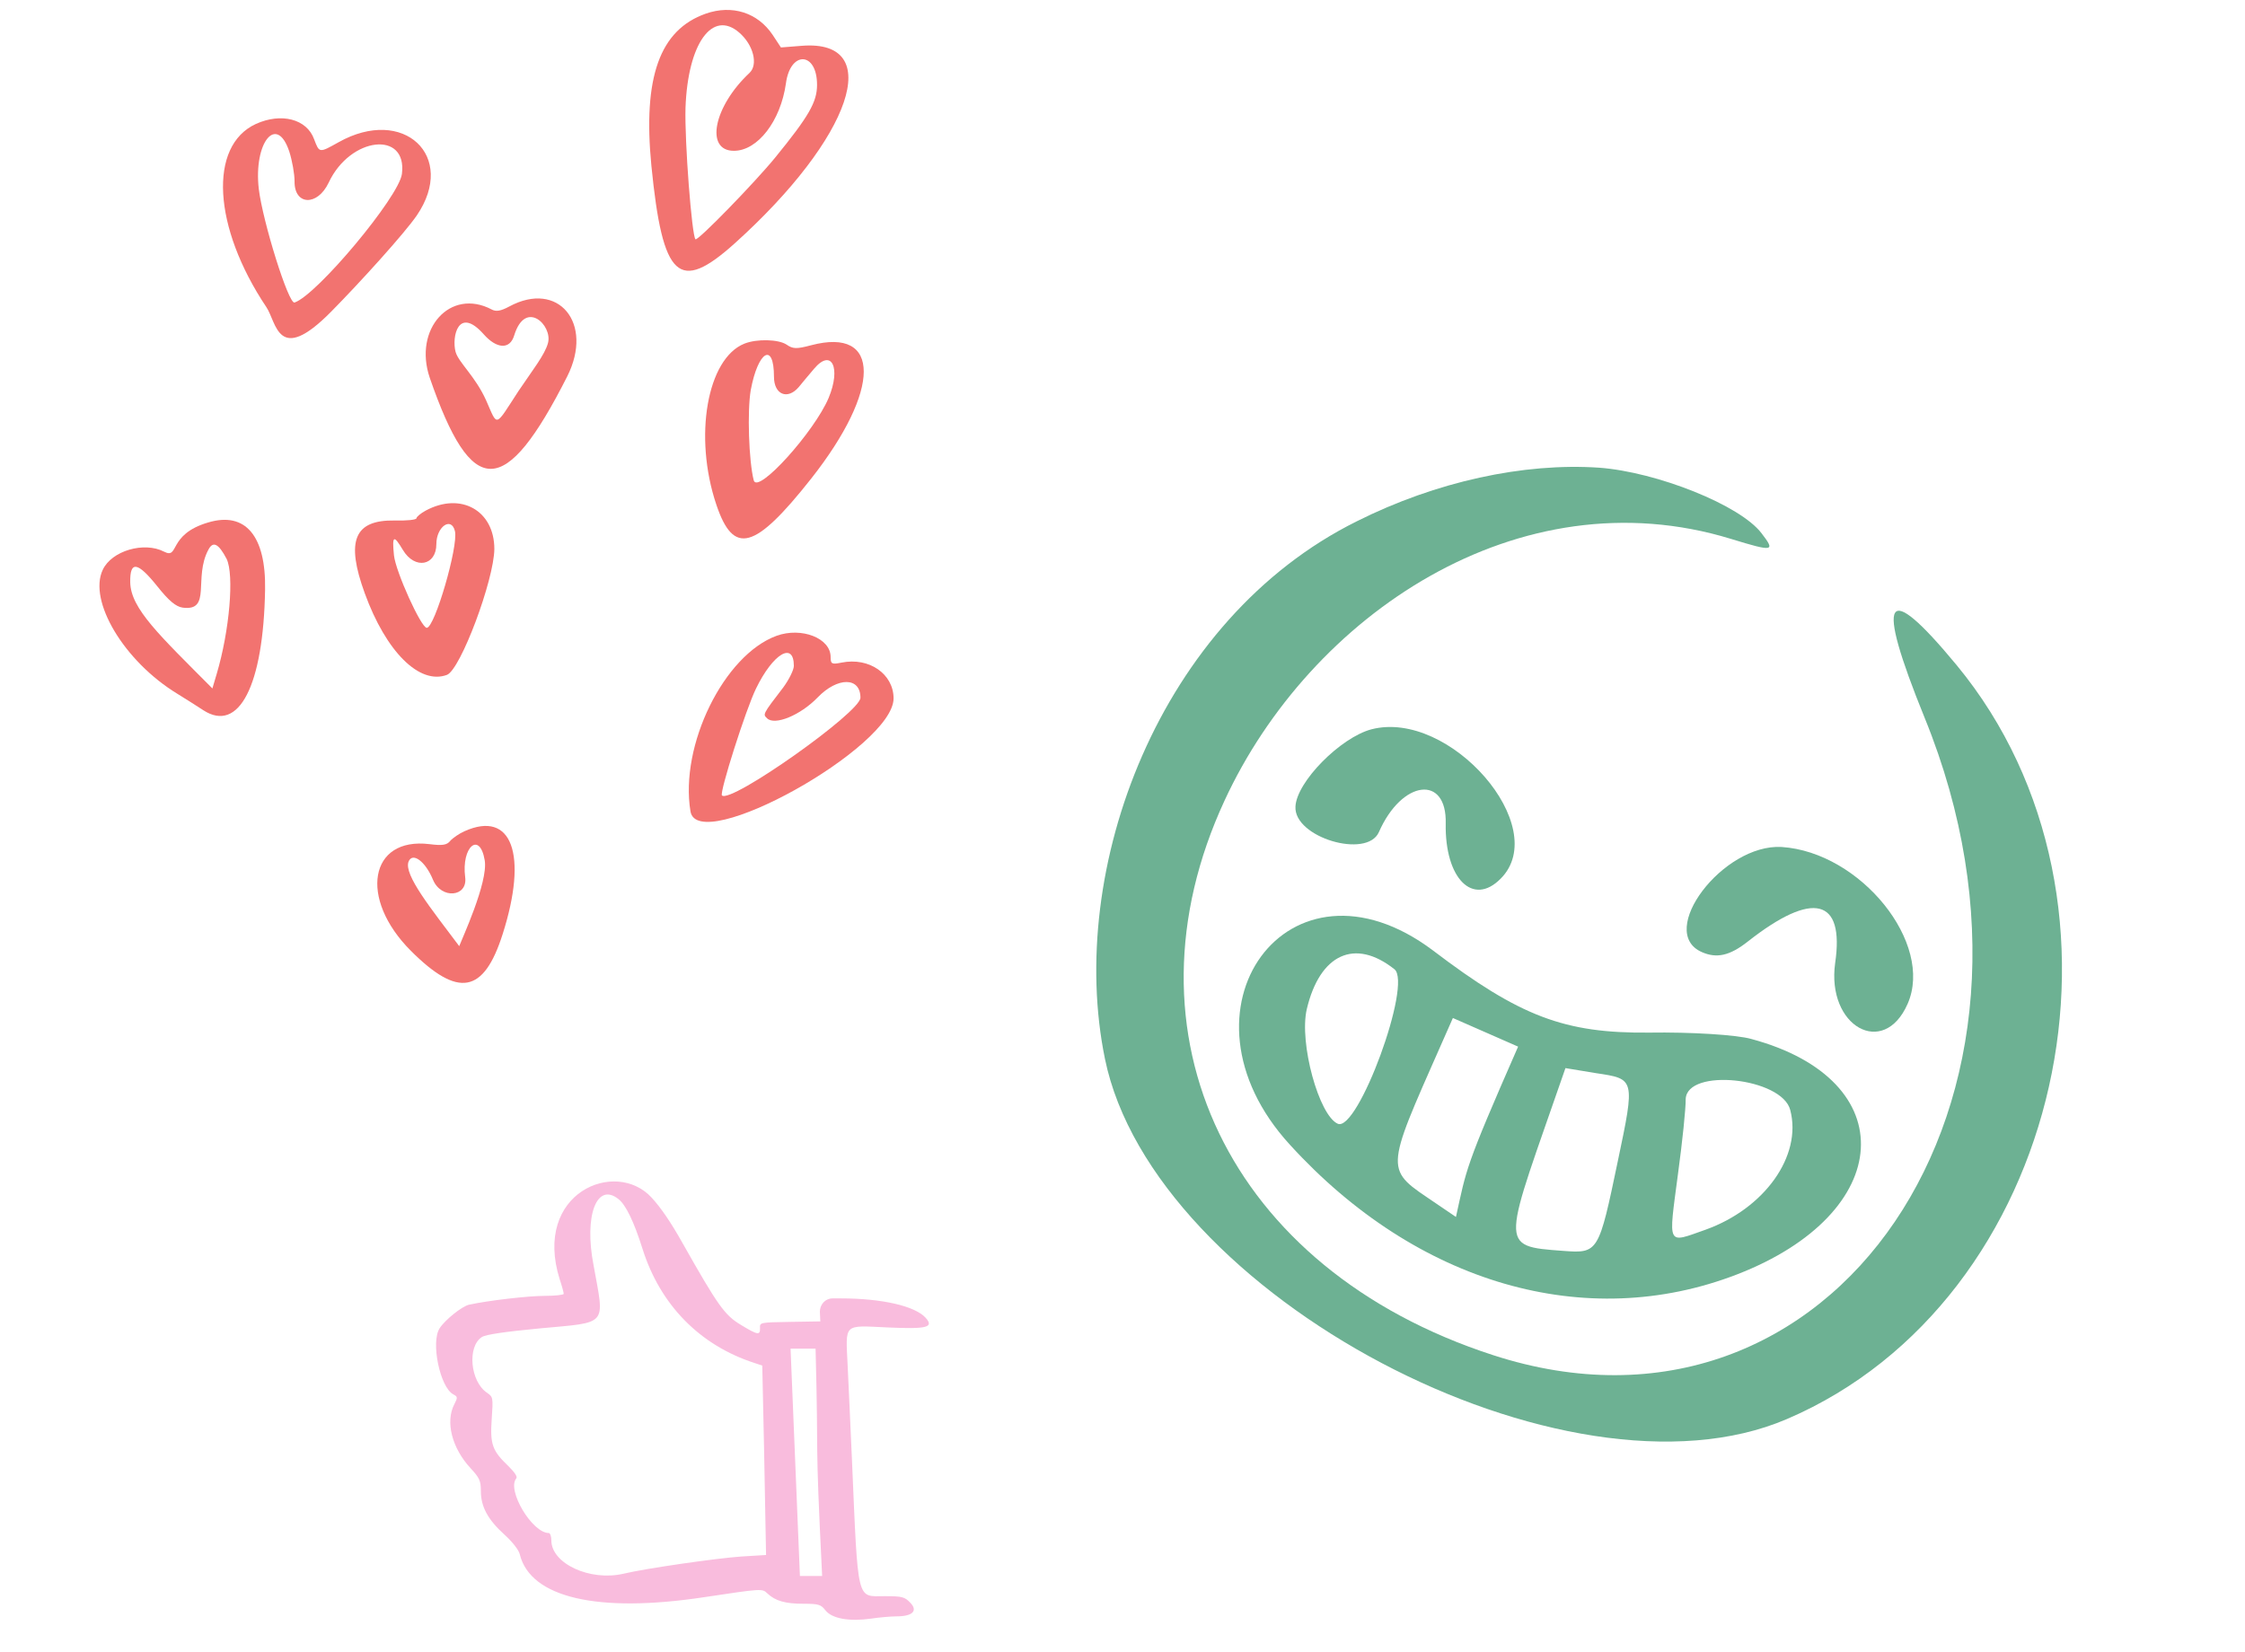
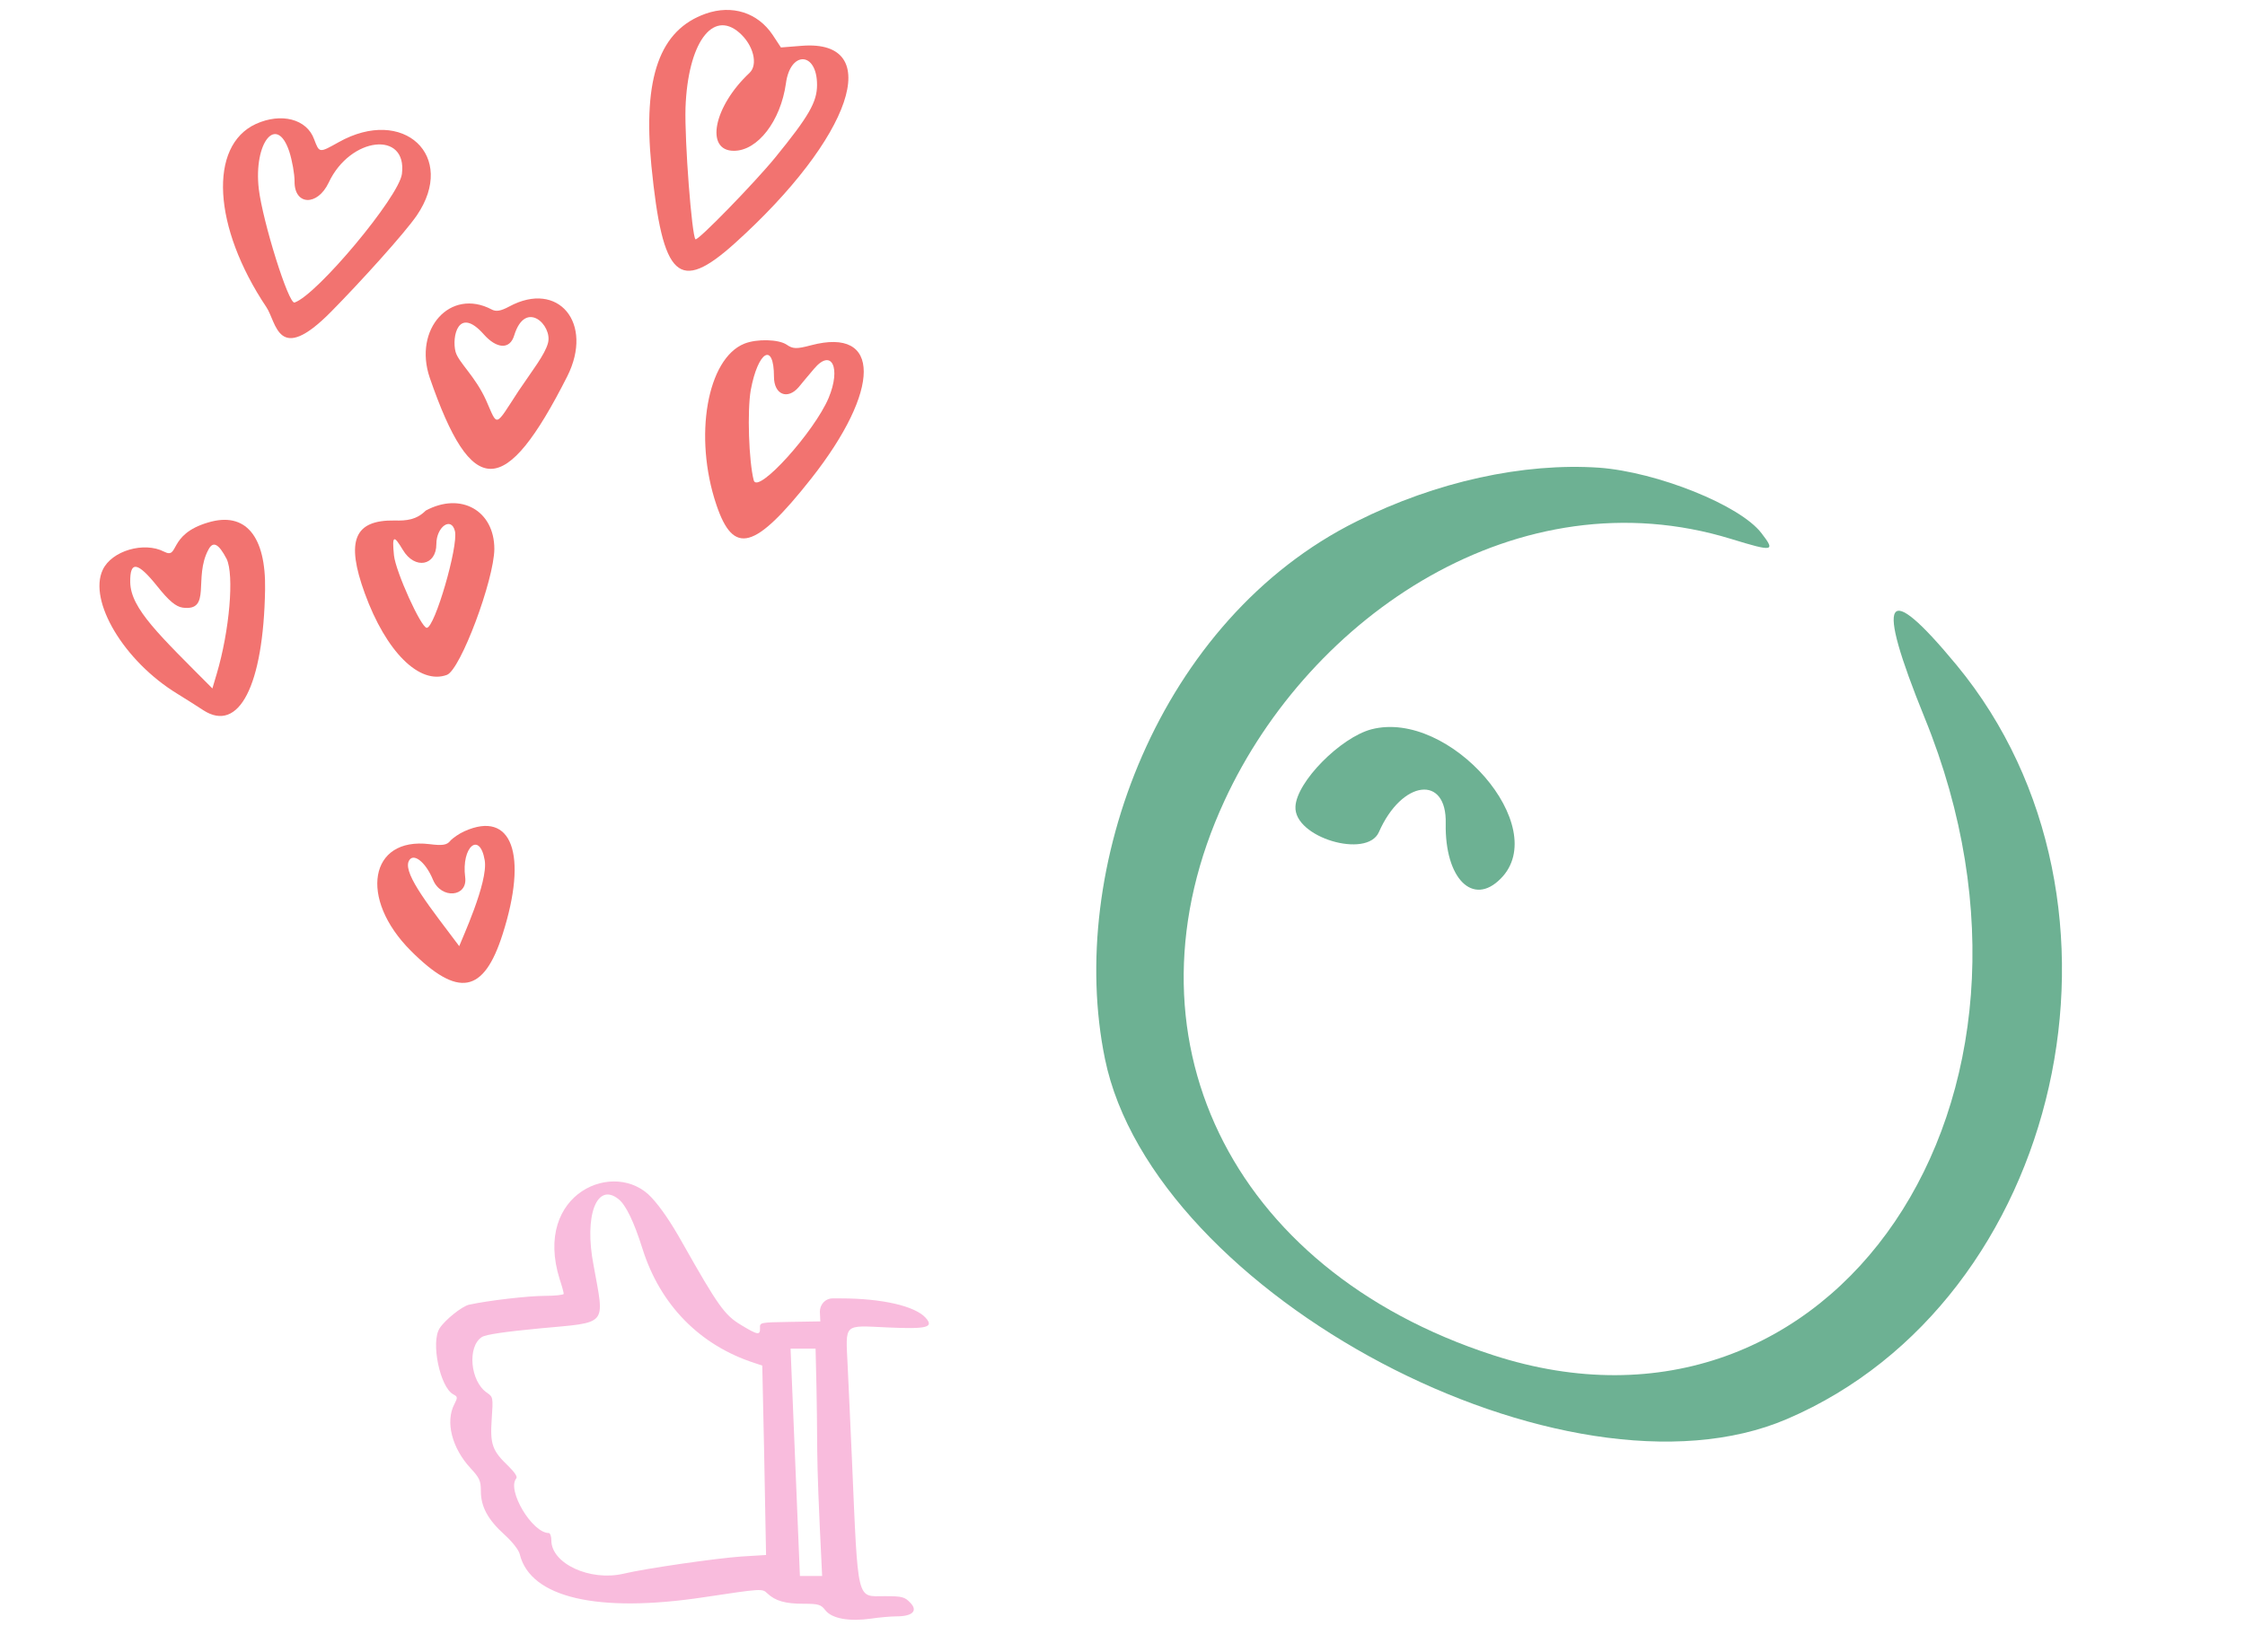
<svg xmlns="http://www.w3.org/2000/svg" width="250" height="184" viewBox="0 0 250 184" fill="none">
  <path d="M23.173 58.195C18.635 59.523 20 62.327 18.266 61.442C16.052 60.298 12.436 61.331 11.44 63.471C9.817 66.902 13.765 73.617 19.742 77.269C20.59 77.786 21.918 78.635 22.656 79.114C26.604 81.66 29.334 76.384 29.519 65.685C29.629 59.708 27.342 56.941 23.173 58.195ZM24.132 75.056L23.652 76.679C17.786 70.776 14.539 67.788 14.502 64.836C14.466 62.438 15.314 62.549 17.528 65.316C18.819 66.939 19.594 67.566 20.332 67.677C23.616 68.12 21.512 64.356 23.209 61.22C23.726 60.224 24.353 60.556 25.238 62.254C26.087 64.024 25.57 70.223 24.132 75.056Z" fill="#F27370" />
  <path d="M90.32 38.455C88.66 38.898 88.291 38.861 87.59 38.382C86.704 37.791 84.306 37.718 82.904 38.271C78.735 39.931 77.223 48.638 79.768 56.202C81.687 61.92 84.048 61.256 90.32 53.324C98.142 43.399 98.142 36.389 90.32 38.455ZM92.275 44.321C90.689 48.084 84.38 55.095 83.937 53.508C83.384 51.368 83.2 45.761 83.605 43.436C84.417 39.083 86.188 38.05 86.188 41.96C86.188 43.953 87.701 44.58 88.955 43.104C89.25 42.735 90.025 41.813 90.652 41.075C92.608 38.751 93.677 40.964 92.275 44.321Z" fill="#F27370" />
  <path d="M56.71 34.138C55.751 34.654 55.234 34.728 54.754 34.47C50.143 32.035 46.011 36.647 47.855 42.07C52.541 55.647 56.231 55.61 63.167 41.922C66.155 35.983 62.171 31.186 56.71 34.138ZM61.026 38.196C60.694 39.487 59.256 41.295 57.743 43.546C55.05 47.678 55.456 47.567 54.128 44.579C52.91 41.886 51.065 40.373 50.733 39.192C50.29 37.532 51.028 34.027 53.869 37.237C55.308 38.86 56.784 38.971 57.264 37.348C58.518 33.289 61.543 36.241 61.026 38.196Z" fill="#F27370" />
  <path d="M81.835 27.09C94.895 15.321 98.622 4.363 89.287 5.101L86.963 5.286L86.041 3.884C84.38 1.412 81.54 0.49 78.588 1.523C73.46 3.33 71.578 8.606 72.537 18.457C73.792 31.075 75.6 32.698 81.835 27.09ZM76.337 12.001C76.595 4.843 79.326 1.043 82.314 3.626C83.901 4.991 84.454 7.204 83.458 8.127C79.474 11.853 78.477 16.797 81.724 16.797C84.38 16.797 86.926 13.476 87.517 9.307C87.996 5.618 90.985 5.729 90.985 9.455C90.985 11.373 90.062 12.96 86.336 17.535C84.049 20.339 77.665 26.906 77.444 26.648C77.038 26.205 76.227 15.764 76.337 12.001Z" fill="#F27370" />
-   <path d="M93.714 73.801C92.608 74.022 92.497 73.948 92.497 73.174C92.497 71.07 89.25 69.817 86.483 70.813C80.617 72.953 75.673 83.025 76.89 90.367C77.702 95.347 99.507 83.246 99.507 77.785C99.507 75.092 96.813 73.174 93.714 73.801ZM80.395 88.595C80.1 88.3 83.052 79.003 84.196 76.678C86.078 72.805 88.402 71.403 88.402 74.17C88.402 74.612 87.848 75.719 87.221 76.568C84.86 79.63 84.97 79.556 85.413 79.999C86.262 80.847 89.14 79.667 91.058 77.675C93.272 75.387 95.818 75.387 95.818 77.712C95.818 79.335 81.355 89.555 80.395 88.595Z" fill="#F27370" />
-   <path d="M49.774 75.166C51.286 74.576 55.013 64.614 55.05 61.146C55.05 56.867 51.324 54.764 47.413 56.867C46.859 57.162 46.38 57.568 46.38 57.715C46.38 57.9 45.273 58.01 43.945 57.973C39.444 57.9 38.484 60.224 40.624 66.09C42.986 72.584 46.712 76.31 49.774 75.166ZM44.867 61.257C46.195 63.471 48.593 63.028 48.593 60.593C48.593 58.674 50.254 57.494 50.66 59.154C51.065 60.814 48.409 69.927 47.523 69.927C46.896 69.927 44.055 63.655 43.871 61.847C43.649 59.634 43.834 59.523 44.867 61.257Z" fill="#F27370" />
+   <path d="M49.774 75.166C51.286 74.576 55.013 64.614 55.05 61.146C55.05 56.867 51.324 54.764 47.413 56.867C46.38 57.9 45.273 58.01 43.945 57.973C39.444 57.9 38.484 60.224 40.624 66.09C42.986 72.584 46.712 76.31 49.774 75.166ZM44.867 61.257C46.195 63.471 48.593 63.028 48.593 60.593C48.593 58.674 50.254 57.494 50.66 59.154C51.065 60.814 48.409 69.927 47.523 69.927C46.896 69.927 44.055 63.655 43.871 61.847C43.649 59.634 43.834 59.523 44.867 61.257Z" fill="#F27370" />
  <path d="M51.729 92.58C51.138 92.838 50.4 93.354 50.142 93.65C49.773 94.129 49.257 94.203 47.818 94.019C41.14 93.207 39.922 100.069 45.752 105.899C51.028 111.174 53.868 110.658 55.971 104.054C58.812 95.162 57.005 90.218 51.729 92.58ZM51.138 105.382C48.076 101.286 44.94 97.449 45.493 95.974C45.936 94.867 47.375 95.937 48.224 98.003C49.146 100.18 52.097 99.922 51.802 97.708C51.359 94.314 53.426 92.543 53.979 95.826C54.385 98.261 51.36 104.754 51.138 105.382Z" fill="#F27370" />
  <path d="M37.709 15.839C35.532 17.056 35.569 17.056 34.979 15.507C34.167 13.256 31.326 12.518 28.485 13.81C23.209 16.245 23.689 25.284 29.665 34.212C30.809 35.91 30.92 40.743 36.86 34.729C40.106 31.445 45.051 25.985 46.416 23.993C50.917 17.389 44.94 11.781 37.709 15.839ZM44.756 19.381C44.423 21.927 35.31 32.847 32.801 33.696C32.137 33.917 29.26 24.694 28.817 21.041C28.227 15.876 30.809 12.666 32.212 16.872C32.544 17.905 32.801 19.381 32.801 20.193C32.764 22.886 35.347 22.997 36.602 20.34C39 15.212 45.383 14.511 44.756 19.381Z" fill="#F27370" />
  <g clip-path="url(#clip0_298_16886)">
-     <path d="M189.518 106.046C191.154 106.764 192.611 106.467 194.643 104.861C201.908 99.153 205.41 100.066 204.362 107.254C203.372 114.311 209.759 117.896 212.43 111.81C215.389 105.07 207.2 94.92 198.403 94.337C191.857 93.961 184.414 103.805 189.518 106.046Z" fill="#6DB193" />
    <path d="M153.553 92.677C156.11 86.853 161.135 86.249 160.993 91.728C160.883 97.845 164.018 101.017 167.123 97.853C172.851 92.094 161.442 78.97 152.723 81.23C149.281 82.139 144.377 87.088 144.26 89.846C144.08 93.279 152.231 95.687 153.553 92.677L153.553 92.677Z" fill="#6DB193" />
-     <path d="M143.651 127.51C157.77 142.994 176.602 148.451 193.428 141.945C211.101 135.108 211.991 120.28 195.027 115.722C193.436 115.257 188.268 114.94 183.632 115.012C174.229 115.099 169.271 113.235 159.558 105.85C143.532 93.82 129.875 112.488 143.651 127.51ZM199.359 123.632C200.703 128.749 196.486 134.624 189.915 136.969C185.576 138.498 185.788 138.903 186.854 130.786C187.345 127.178 187.734 123.446 187.715 122.423C187.859 118.896 198.443 120.03 199.359 123.632ZM177.746 119.531C182.067 120.178 182.096 120.113 180.157 129.33C178.041 139.483 177.984 139.614 174.13 139.327C166.646 138.774 167.423 138.959 174.326 118.966L177.746 119.531ZM161.791 113.386L169.054 116.574C163.051 130.25 163.334 130.14 162.133 135.544L158.886 133.339C153.886 129.973 154.582 129.81 161.791 113.386ZM155.279 107.952C157.311 109.546 151.198 126.14 148.973 125.163C146.879 124.244 144.651 116.164 145.519 112.409C146.97 106.256 150.88 104.46 155.279 107.952Z" fill="#6DB193" />
    <path d="M217.901 74.097C209.897 64.419 208.773 66.267 214.322 79.94C231.723 122.62 204.126 163.264 166.229 150.923C136.791 141.357 124.343 115.133 136.355 89.188C145.881 68.552 169.122 52.765 192.781 60.028C197.526 61.486 197.714 61.413 196.174 59.41C193.809 56.264 184.504 52.57 178.08 52.092C169.668 51.521 159.918 53.641 151.115 58.05C129.071 68.978 118.722 96.823 123.042 117.918C128.424 144.24 174.474 168.589 199.001 158.049C229.764 144.861 239.704 100.525 217.901 74.097Z" fill="#6DB193" />
  </g>
  <path fill-rule="evenodd" clip-rule="evenodd" d="M62.324 142.478C62.578 143.238 62.775 143.969 62.775 144.11C62.775 144.222 61.818 144.335 60.637 144.335C58.836 144.335 54.42 144.841 52.226 145.319C51.466 145.488 49.581 146.979 48.962 147.935C47.95 149.454 48.991 154.518 50.481 155.306C50.96 155.559 50.988 155.643 50.594 156.403C49.581 158.344 50.313 161.269 52.394 163.52C53.407 164.617 53.548 164.926 53.548 166.079C53.548 167.824 54.335 169.258 56.164 170.918C57.064 171.734 57.767 172.634 57.88 173.112C59.061 177.95 66.544 179.695 78.415 177.894C84.801 176.938 84.885 176.91 85.448 177.472C86.348 178.316 87.445 178.626 89.47 178.626C91.158 178.626 91.412 178.71 91.918 179.357C92.649 180.285 94.562 180.623 96.981 180.285C97.91 180.145 99.175 180.032 99.823 180.032C101.623 180.032 102.242 179.413 101.37 178.513C100.751 177.866 100.47 177.782 98.557 177.782C95.35 177.782 95.575 178.738 94.872 162.591C94.703 158.962 94.506 154.237 94.393 152.099C94.168 147.316 93.859 147.626 98.866 147.851C103.198 148.048 104.042 147.851 103.085 146.782C101.904 145.46 98.191 144.616 93.662 144.616H92.705C92.311 144.616 91.946 144.785 91.693 145.066C91.439 145.347 91.299 145.713 91.299 146.107C91.327 146.726 91.355 147.26 91.355 147.176L87.98 147.232C84.66 147.288 84.604 147.288 84.632 147.907C84.66 148.751 84.407 148.723 82.466 147.542C80.694 146.473 79.934 145.404 76.024 138.484C74.702 136.121 73.577 134.489 72.564 133.392C68.541 129.004 59.315 132.857 62.324 142.478ZM68.879 133.561C69.695 134.208 70.595 136.064 71.552 139.102C73.521 145.347 77.937 149.848 84.041 151.817L84.885 152.099C84.942 153.871 85.223 168.049 85.307 173.196L82.55 173.365C79.737 173.562 71.917 174.687 69.442 175.278C65.7 176.15 61.396 174.153 61.396 171.565C61.396 171.115 61.256 170.749 61.115 170.749C59.258 170.749 56.417 165.967 57.486 164.673C57.655 164.476 57.318 163.998 56.614 163.295C54.814 161.579 54.561 160.875 54.758 158.034C54.926 155.671 54.898 155.587 54.251 155.137C52.367 153.899 52.001 149.989 53.661 148.92C54.083 148.639 56.22 148.329 60.046 147.963C67.81 147.232 67.332 147.795 66.094 140.903C65.025 135.389 66.46 131.62 68.879 133.561ZM91.552 175.531H89.077L88.036 150.214H90.821C91.186 163.97 90.708 158.512 91.552 175.531Z" fill="#F9BCDD" />
  <defs>
    <clipPath id="clip0_298_16886">
      <rect width="110.58" height="110.58" fill="white" transform="translate(148.445 33) rotate(23.698)" />
    </clipPath>
  </defs>
</svg>